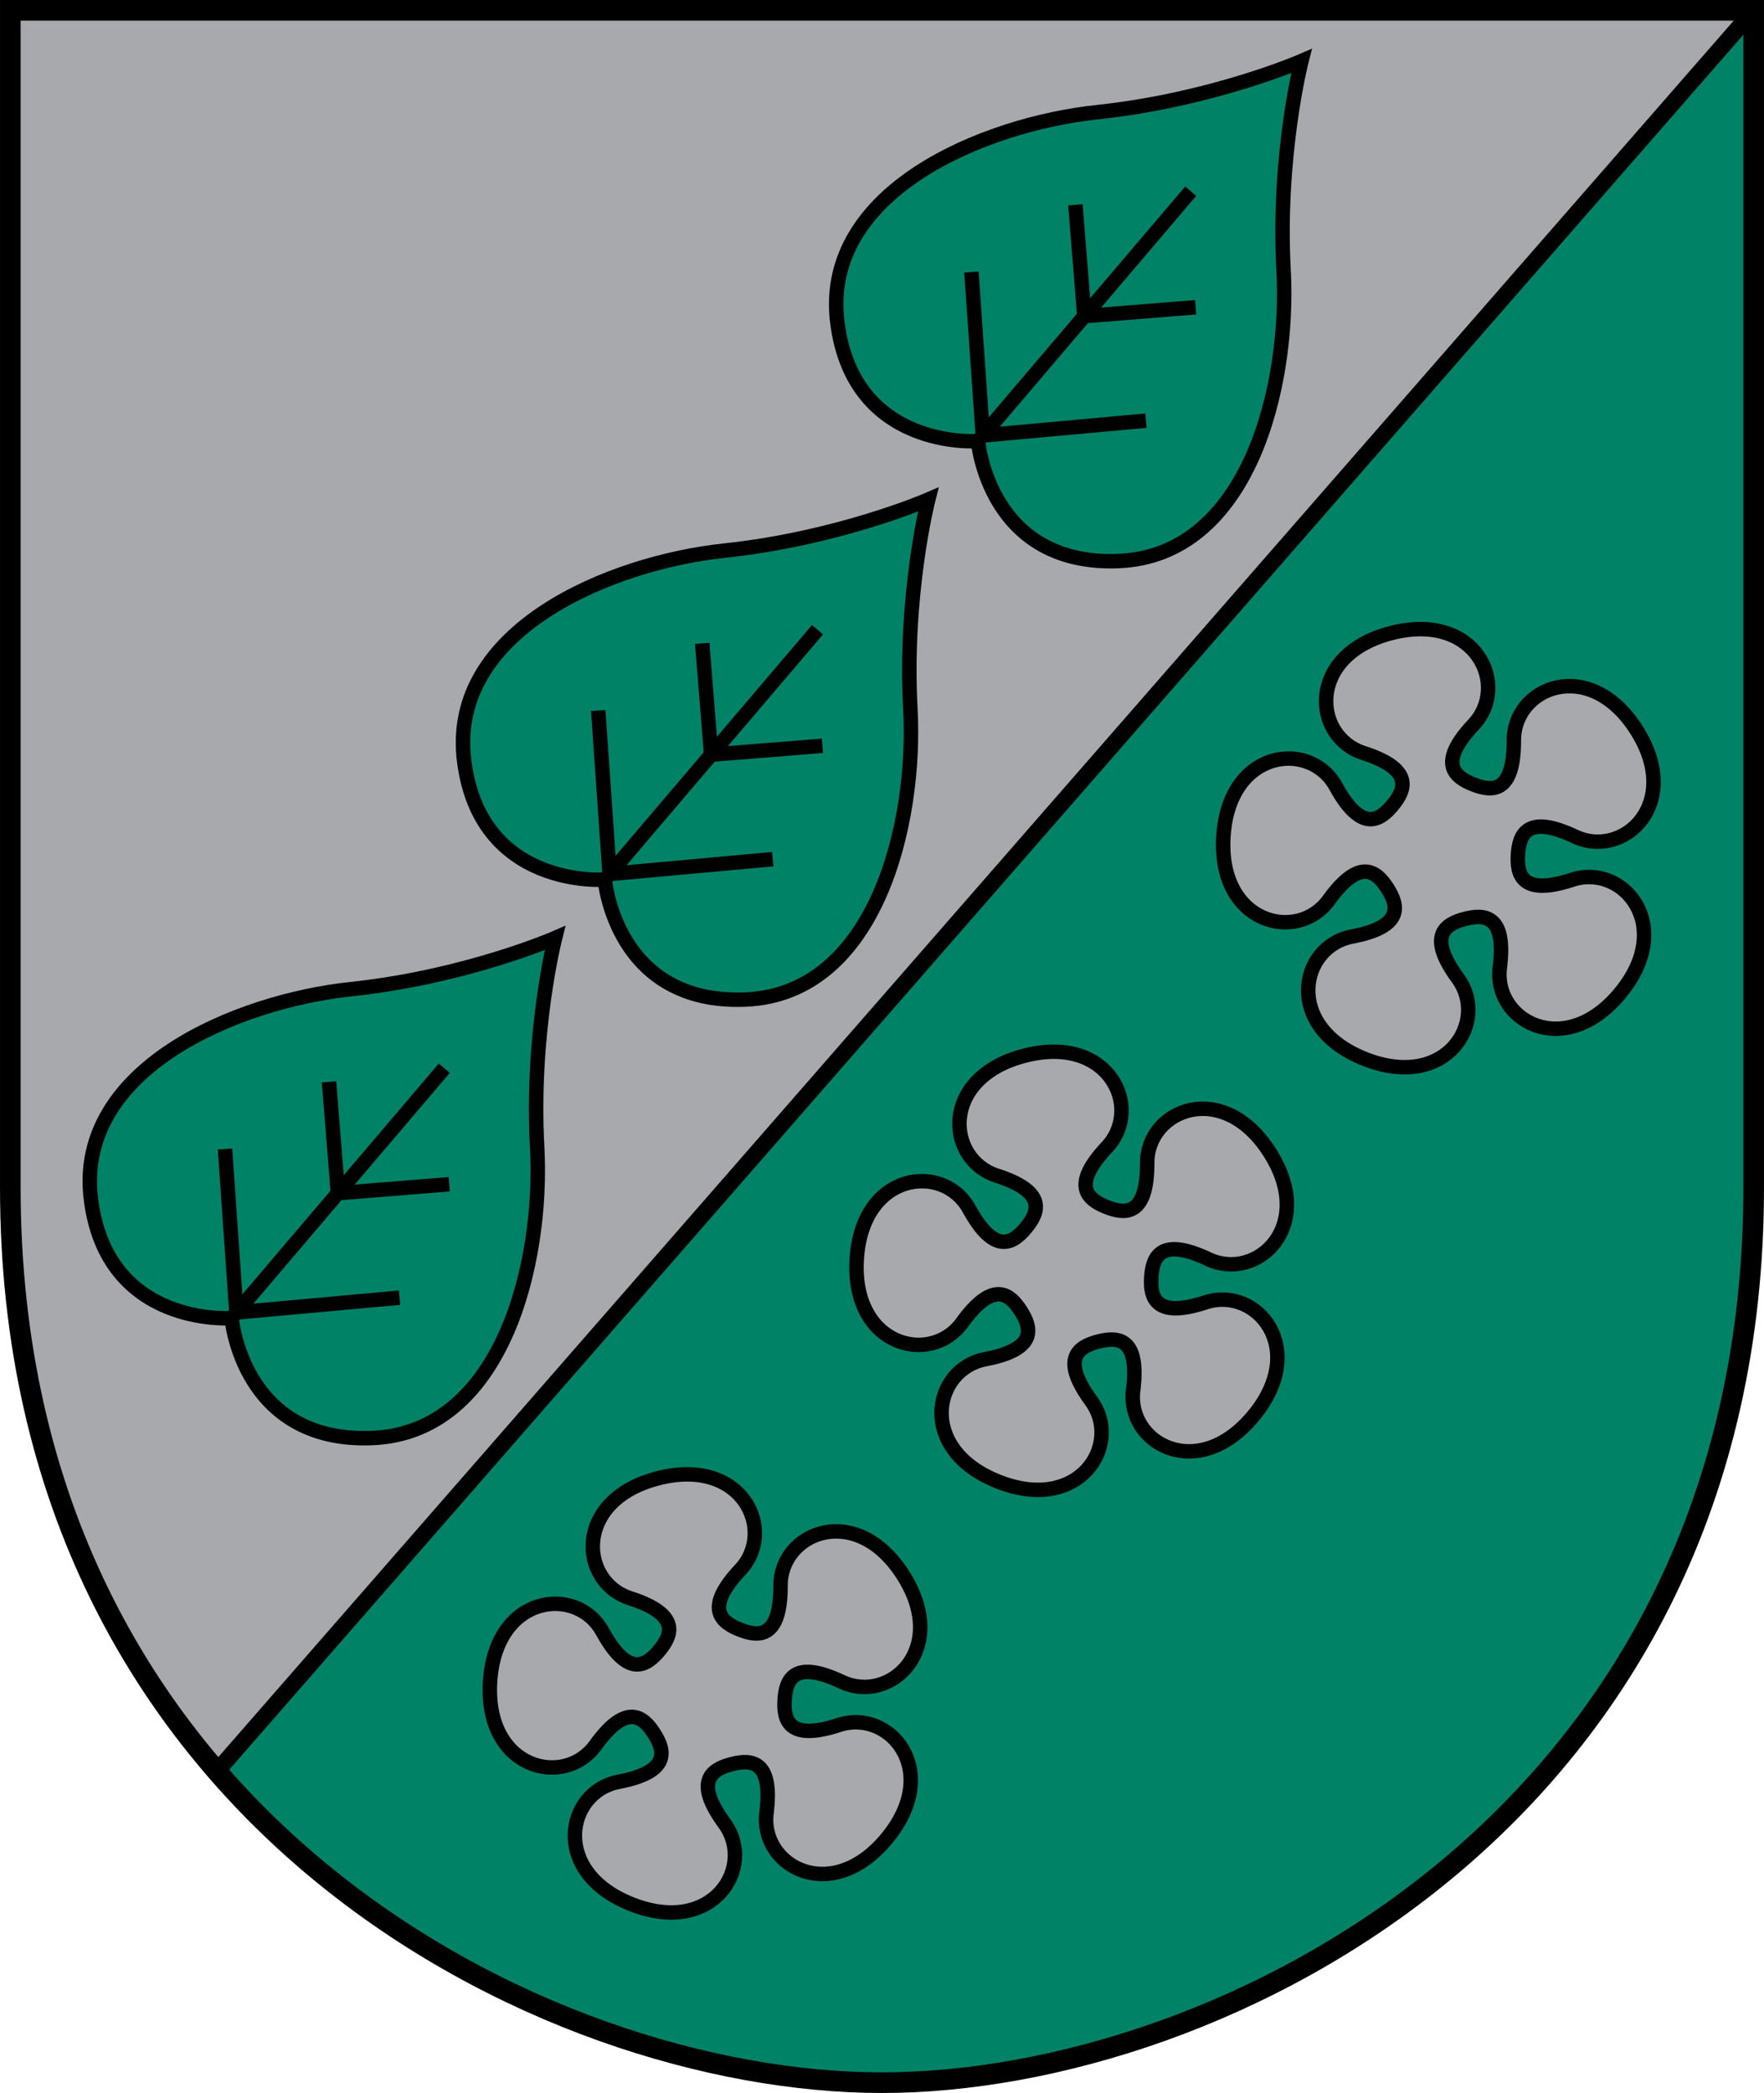
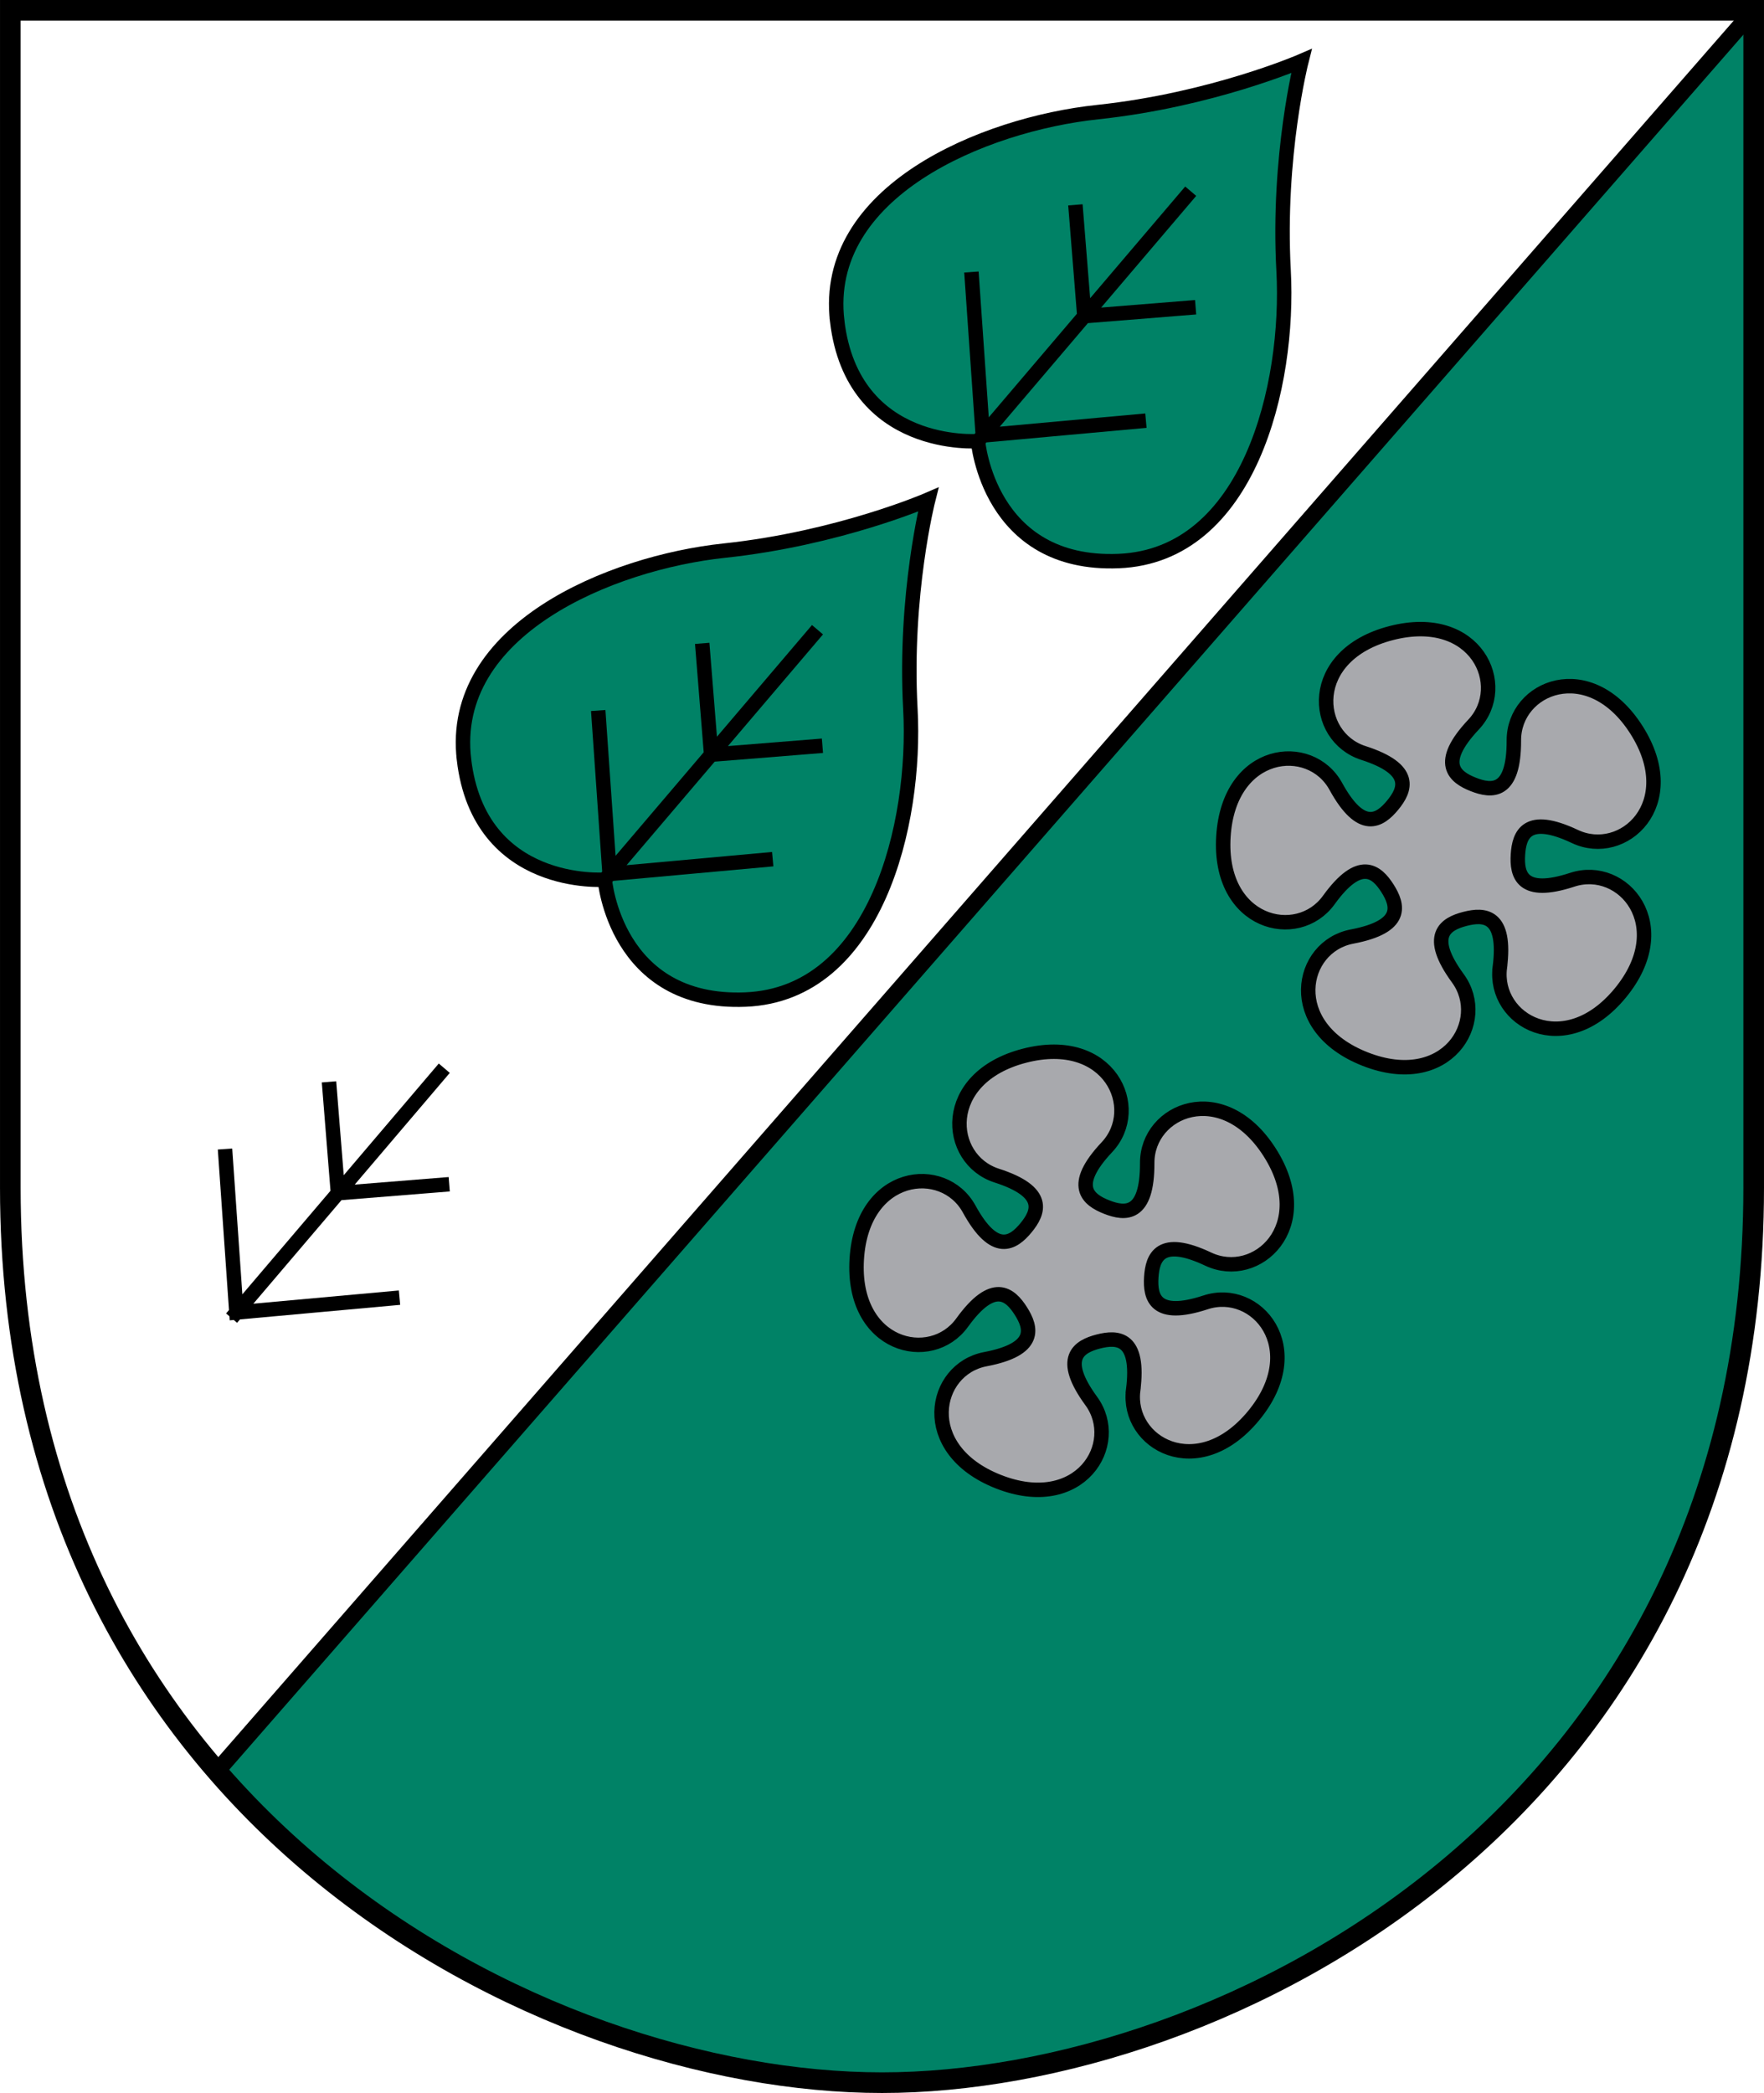
<svg xmlns="http://www.w3.org/2000/svg" id="svg8" version="1.1" viewBox="0 0 132.292 156.898" height="593" width="500">
  <defs id="defs2" />
  <g transform="translate(-115.472,-27.883)" id="layer1">
-     <path id="path859" d="m 116.246,28.657 v 88.259 c 0,47.097 39.894,67.1 65.372,67.1 25.478,0 65.372,-20.002 65.372,-67.1 V 28.657 Z" style="color:#000000;display:inline;overflow:visible;visibility:visible;fill:#a8a9ad;fill-opacity:1;fill-rule:evenodd;stroke:none;stroke-width:1.547;stroke-linecap:butt;stroke-linejoin:miter;stroke-miterlimit:4;stroke-dasharray:none;stroke-dashoffset:0;stroke-opacity:1;marker:none;marker-start:none;marker-mid:none;marker-end:none;enable-background:accumulate" />
    <path id="path1934" style="color:#000000;display:inline;overflow:visible;visibility:visible;fill:#008266;fill-opacity:1;fill-rule:evenodd;stroke:none;stroke-width:1.478;stroke-linecap:butt;stroke-linejoin:bevel;stroke-miterlimit:4;stroke-dasharray:none;stroke-dashoffset:0;stroke-opacity:1;marker:none;marker-start:none;marker-mid:none;marker-end:none;enable-background:accumulate" d="M 246.99,28.657 131.737,160.663 c 13.939,16.083 34.526,23.352 49.881,23.352 25.478,0 65.372,-20.002 65.372,-67.1 z" />
    <path style="color:#000000;display:inline;overflow:visible;visibility:visible;fill:#008266;fill-opacity:1;fill-rule:evenodd;stroke:#000000;stroke-width:1.083;stroke-linecap:butt;stroke-linejoin:miter;stroke-miterlimit:4;stroke-dasharray:none;stroke-dashoffset:0;stroke-opacity:1;marker:none;marker-start:none;marker-mid:none;marker-end:none;enable-background:accumulate" d="m 178.259,51.96 c -1.157,-9.718 10.957,-14.764 19.531,-15.673 8.574,-0.91 15.284,-3.825 15.284,-3.825 0,0 -1.808,7.09 -1.339,15.699 0.469,8.609 -2.58,21.373 -12.359,21.78 -9.779,0.407 -10.559,-8.99 -10.559,-8.99 0,0 -9.402,0.728 -10.559,-8.99 z" id="path1976-7" />
    <path id="path1984-1" style="color:#000000;display:inline;overflow:visible;visibility:visible;fill:none;fill-rule:evenodd;stroke:#000000;stroke-width:1.083;stroke-linecap:butt;stroke-linejoin:miter;stroke-miterlimit:4;stroke-dasharray:none;stroke-dashoffset:0;stroke-opacity:1;marker:none;marker-start:none;marker-mid:none;marker-end:none;enable-background:accumulate" d="m 188.324,48.274 0.853,12.254 12.233,-1.111 m -5.288,-16.178 0.67,8.346 8.346,-0.67 M 188.818,60.95 204.769,42.216" />
    <path style="color:#000000;display:inline;overflow:visible;visibility:visible;fill:#008266;fill-opacity:1;fill-rule:evenodd;stroke:#000000;stroke-width:1.083;stroke-linecap:butt;stroke-linejoin:miter;stroke-miterlimit:4;stroke-dasharray:none;stroke-dashoffset:0;stroke-opacity:1;marker:none;marker-start:none;marker-mid:none;marker-end:none;enable-background:accumulate" d="m 150.27,84.832 c -1.157,-9.718 10.957,-14.764 19.531,-15.673 8.574,-0.91 15.284,-3.825 15.284,-3.825 0,0 -1.808,7.09 -1.339,15.699 0.469,8.609 -2.58,21.373 -12.359,21.78 -9.779,0.407 -10.559,-8.99 -10.559,-8.99 0,0 -9.402,0.728 -10.559,-8.99 z" id="path878" />
    <path id="path880" style="color:#000000;display:inline;overflow:visible;visibility:visible;fill:none;fill-rule:evenodd;stroke:#000000;stroke-width:1.083;stroke-linecap:butt;stroke-linejoin:miter;stroke-miterlimit:4;stroke-dasharray:none;stroke-dashoffset:0;stroke-opacity:1;marker:none;marker-start:none;marker-mid:none;marker-end:none;enable-background:accumulate" d="m 160.336,81.146 0.853,12.254 12.233,-1.111 m -5.288,-16.178 0.67,8.346 8.346,-0.67 m -16.321,10.036 15.951,-18.734" />
-     <path style="color:#000000;display:inline;overflow:visible;visibility:visible;fill:#008266;fill-opacity:1;fill-rule:evenodd;stroke:#000000;stroke-width:1.083;stroke-linecap:butt;stroke-linejoin:miter;stroke-miterlimit:4;stroke-dasharray:none;stroke-dashoffset:0;stroke-opacity:1;marker:none;marker-start:none;marker-mid:none;marker-end:none;enable-background:accumulate" d="m 122.282,117.703 c -1.157,-9.719 10.957,-14.764 19.531,-15.673 8.574,-0.91 15.284,-3.825 15.284,-3.825 0,0 -1.808,7.09 -1.339,15.699 0.469,8.609 -2.58,21.373 -12.359,21.78 -9.779,0.407 -10.559,-8.99 -10.559,-8.99 0,0 -9.402,0.728 -10.559,-8.99 z" id="path884" />
    <path id="path886" style="color:#000000;display:inline;overflow:visible;visibility:visible;fill:none;fill-rule:evenodd;stroke:#000000;stroke-width:1.083;stroke-linecap:butt;stroke-linejoin:miter;stroke-miterlimit:4;stroke-dasharray:none;stroke-dashoffset:0;stroke-opacity:1;marker:none;marker-start:none;marker-mid:none;marker-end:none;enable-background:accumulate" d="m 132.347,114.017 0.853,12.254 12.233,-1.111 m -5.288,-16.178 0.67,8.346 8.346,-0.67 m -16.321,10.036 15.951,-18.734" />
    <path style="color:#000000;display:inline;overflow:visible;visibility:visible;fill:#a8a9ad;fill-opacity:1;fill-rule:evenodd;stroke:#000000;stroke-width:1.083;stroke-linecap:butt;stroke-linejoin:miter;stroke-miterlimit:4;stroke-dasharray:none;stroke-dashoffset:0;stroke-opacity:1;marker:none;marker-start:none;marker-mid:none;marker-end:none;enable-background:accumulate" d="m 200.455,132.096 c -0.505,3.965 4.837,6.991 9.026,1.916 4.189,-5.075 0.205,-9.747 -3.592,-8.5 -3.797,1.247 -4.169,-0.385 -4.077,-1.878 0.092,-1.493 0.663,-3.068 4.277,-1.362 3.614,1.706 8.144,-2.44 4.612,-7.993 -3.532,-5.552 -9.207,-3.207 -9.194,0.79 0.013,3.997 -1.655,3.846 -3.046,3.297 -1.392,-0.549 -2.713,-1.578 0.026,-4.489 2.739,-2.91 0.196,-8.499 -6.176,-6.856 -6.372,1.643 -5.895,7.765 -2.09,8.988 3.805,1.223 3.147,2.762 2.194,3.916 -0.953,1.154 -2.339,2.092 -4.261,-1.412 -1.922,-3.504 -8.023,-2.813 -8.429,3.755 -0.406,6.568 5.563,8.006 7.902,4.765 2.339,-3.241 3.599,-2.139 4.402,-0.877 0.803,1.262 1.267,2.871 -2.66,3.616 -3.927,0.745 -5.154,6.761 0.967,9.177 6.121,2.416 9.334,-2.817 6.974,-6.043 -2.36,-3.226 -0.922,-4.084 0.527,-4.458 1.449,-0.374 3.122,-0.318 2.617,3.647 z" id="use2104" />
-     <path style="color:#000000;display:inline;overflow:visible;visibility:visible;fill:#a8a9ad;fill-opacity:1;fill-rule:evenodd;stroke:#000000;stroke-width:1.083;stroke-linecap:butt;stroke-linejoin:miter;stroke-miterlimit:4;stroke-dasharray:none;stroke-dashoffset:0;stroke-opacity:1;marker:none;marker-start:none;marker-mid:none;marker-end:none;enable-background:accumulate" d="m 172.957,163.777 c -0.505,3.965 4.837,6.991 9.026,1.916 4.189,-5.075 0.205,-9.747 -3.592,-8.5 -3.797,1.247 -4.169,-0.385 -4.077,-1.878 0.092,-1.493 0.663,-3.068 4.277,-1.362 3.614,1.706 8.144,-2.44 4.612,-7.993 -3.532,-5.552 -9.207,-3.207 -9.194,0.79 0.013,3.997 -1.655,3.846 -3.046,3.297 -1.392,-0.549 -2.713,-1.578 0.026,-4.489 2.739,-2.91 0.196,-8.499 -6.176,-6.856 -6.372,1.643 -5.895,7.765 -2.09,8.988 3.805,1.223 3.147,2.762 2.194,3.916 -0.953,1.154 -2.339,2.092 -4.261,-1.412 -1.922,-3.504 -8.023,-2.813 -8.429,3.755 -0.406,6.568 5.563,8.006 7.902,4.765 2.339,-3.241 3.599,-2.139 4.402,-0.877 0.803,1.262 1.267,2.871 -2.66,3.616 -3.927,0.745 -5.154,6.761 0.967,9.177 6.121,2.416 9.334,-2.817 6.974,-6.043 -2.36,-3.226 -0.922,-4.084 0.527,-4.458 1.449,-0.374 3.122,-0.318 2.617,3.647 z" id="use2106" />
    <path id="path864" style="color:#000000;display:inline;overflow:visible;visibility:visible;fill:none;fill-opacity:1;fill-rule:evenodd;stroke:#000000;stroke-width:1.238;stroke-linecap:butt;stroke-linejoin:bevel;stroke-miterlimit:4;stroke-dasharray:none;stroke-dashoffset:0;stroke-opacity:1;marker:none;marker-start:none;marker-mid:none;marker-end:none;enable-background:accumulate" d="M 246.99,28.657 131.737,160.663" />
    <path id="path847" d="m 116.246,28.657 v 88.254 c 0,47.095 39.894,67.096 65.372,67.096 25.478,0 65.372,-20.001 65.372,-67.096 V 28.657 Z" style="color:#000000;display:inline;overflow:visible;visibility:visible;fill:none;fill-opacity:1;fill-rule:evenodd;stroke:#000000;stroke-width:1.547;stroke-linecap:butt;stroke-linejoin:miter;stroke-miterlimit:4;stroke-dasharray:none;stroke-dashoffset:0;stroke-opacity:1;marker:none;marker-start:none;marker-mid:none;marker-end:none;enable-background:accumulate" />
    <path style="color:#000000;display:inline;overflow:visible;visibility:visible;fill:#a8a9ad;fill-opacity:1;fill-rule:evenodd;stroke:#000000;stroke-width:1.083;stroke-linecap:butt;stroke-linejoin:miter;stroke-miterlimit:4;stroke-dasharray:none;stroke-dashoffset:0;stroke-opacity:1;marker:none;marker-start:none;marker-mid:none;marker-end:none;enable-background:accumulate" d="m 227.953,100.415 c -0.505,3.965 4.837,6.991 9.026,1.916 4.189,-5.075 0.205,-9.747 -3.592,-8.5 -3.797,1.247 -4.169,-0.385 -4.077,-1.878 0.092,-1.493 0.663,-3.068 4.277,-1.362 3.614,1.706 8.144,-2.44 4.612,-7.993 -3.532,-5.552 -9.207,-3.207 -9.194,0.79 0.013,3.997 -1.655,3.846 -3.046,3.297 -1.392,-0.549 -2.713,-1.578 0.026,-4.489 2.739,-2.91 0.196,-8.499 -6.176,-6.856 -6.372,1.643 -5.895,7.765 -2.09,8.988 3.805,1.223 3.147,2.762 2.194,3.916 -0.953,1.154 -2.339,2.092 -4.261,-1.412 -1.922,-3.504 -8.023,-2.813 -8.429,3.755 -0.406,6.568 5.563,8.006 7.902,4.765 2.339,-3.241 3.599,-2.139 4.402,-0.877 0.803,1.262 1.267,2.871 -2.66,3.616 -3.927,0.745 -5.154,6.761 0.967,9.177 6.121,2.416 9.334,-2.817 6.974,-6.043 -2.36,-3.226 -0.922,-4.084 0.527,-4.458 1.449,-0.374 3.122,-0.318 2.617,3.647 z" id="use2087" />
  </g>
</svg>